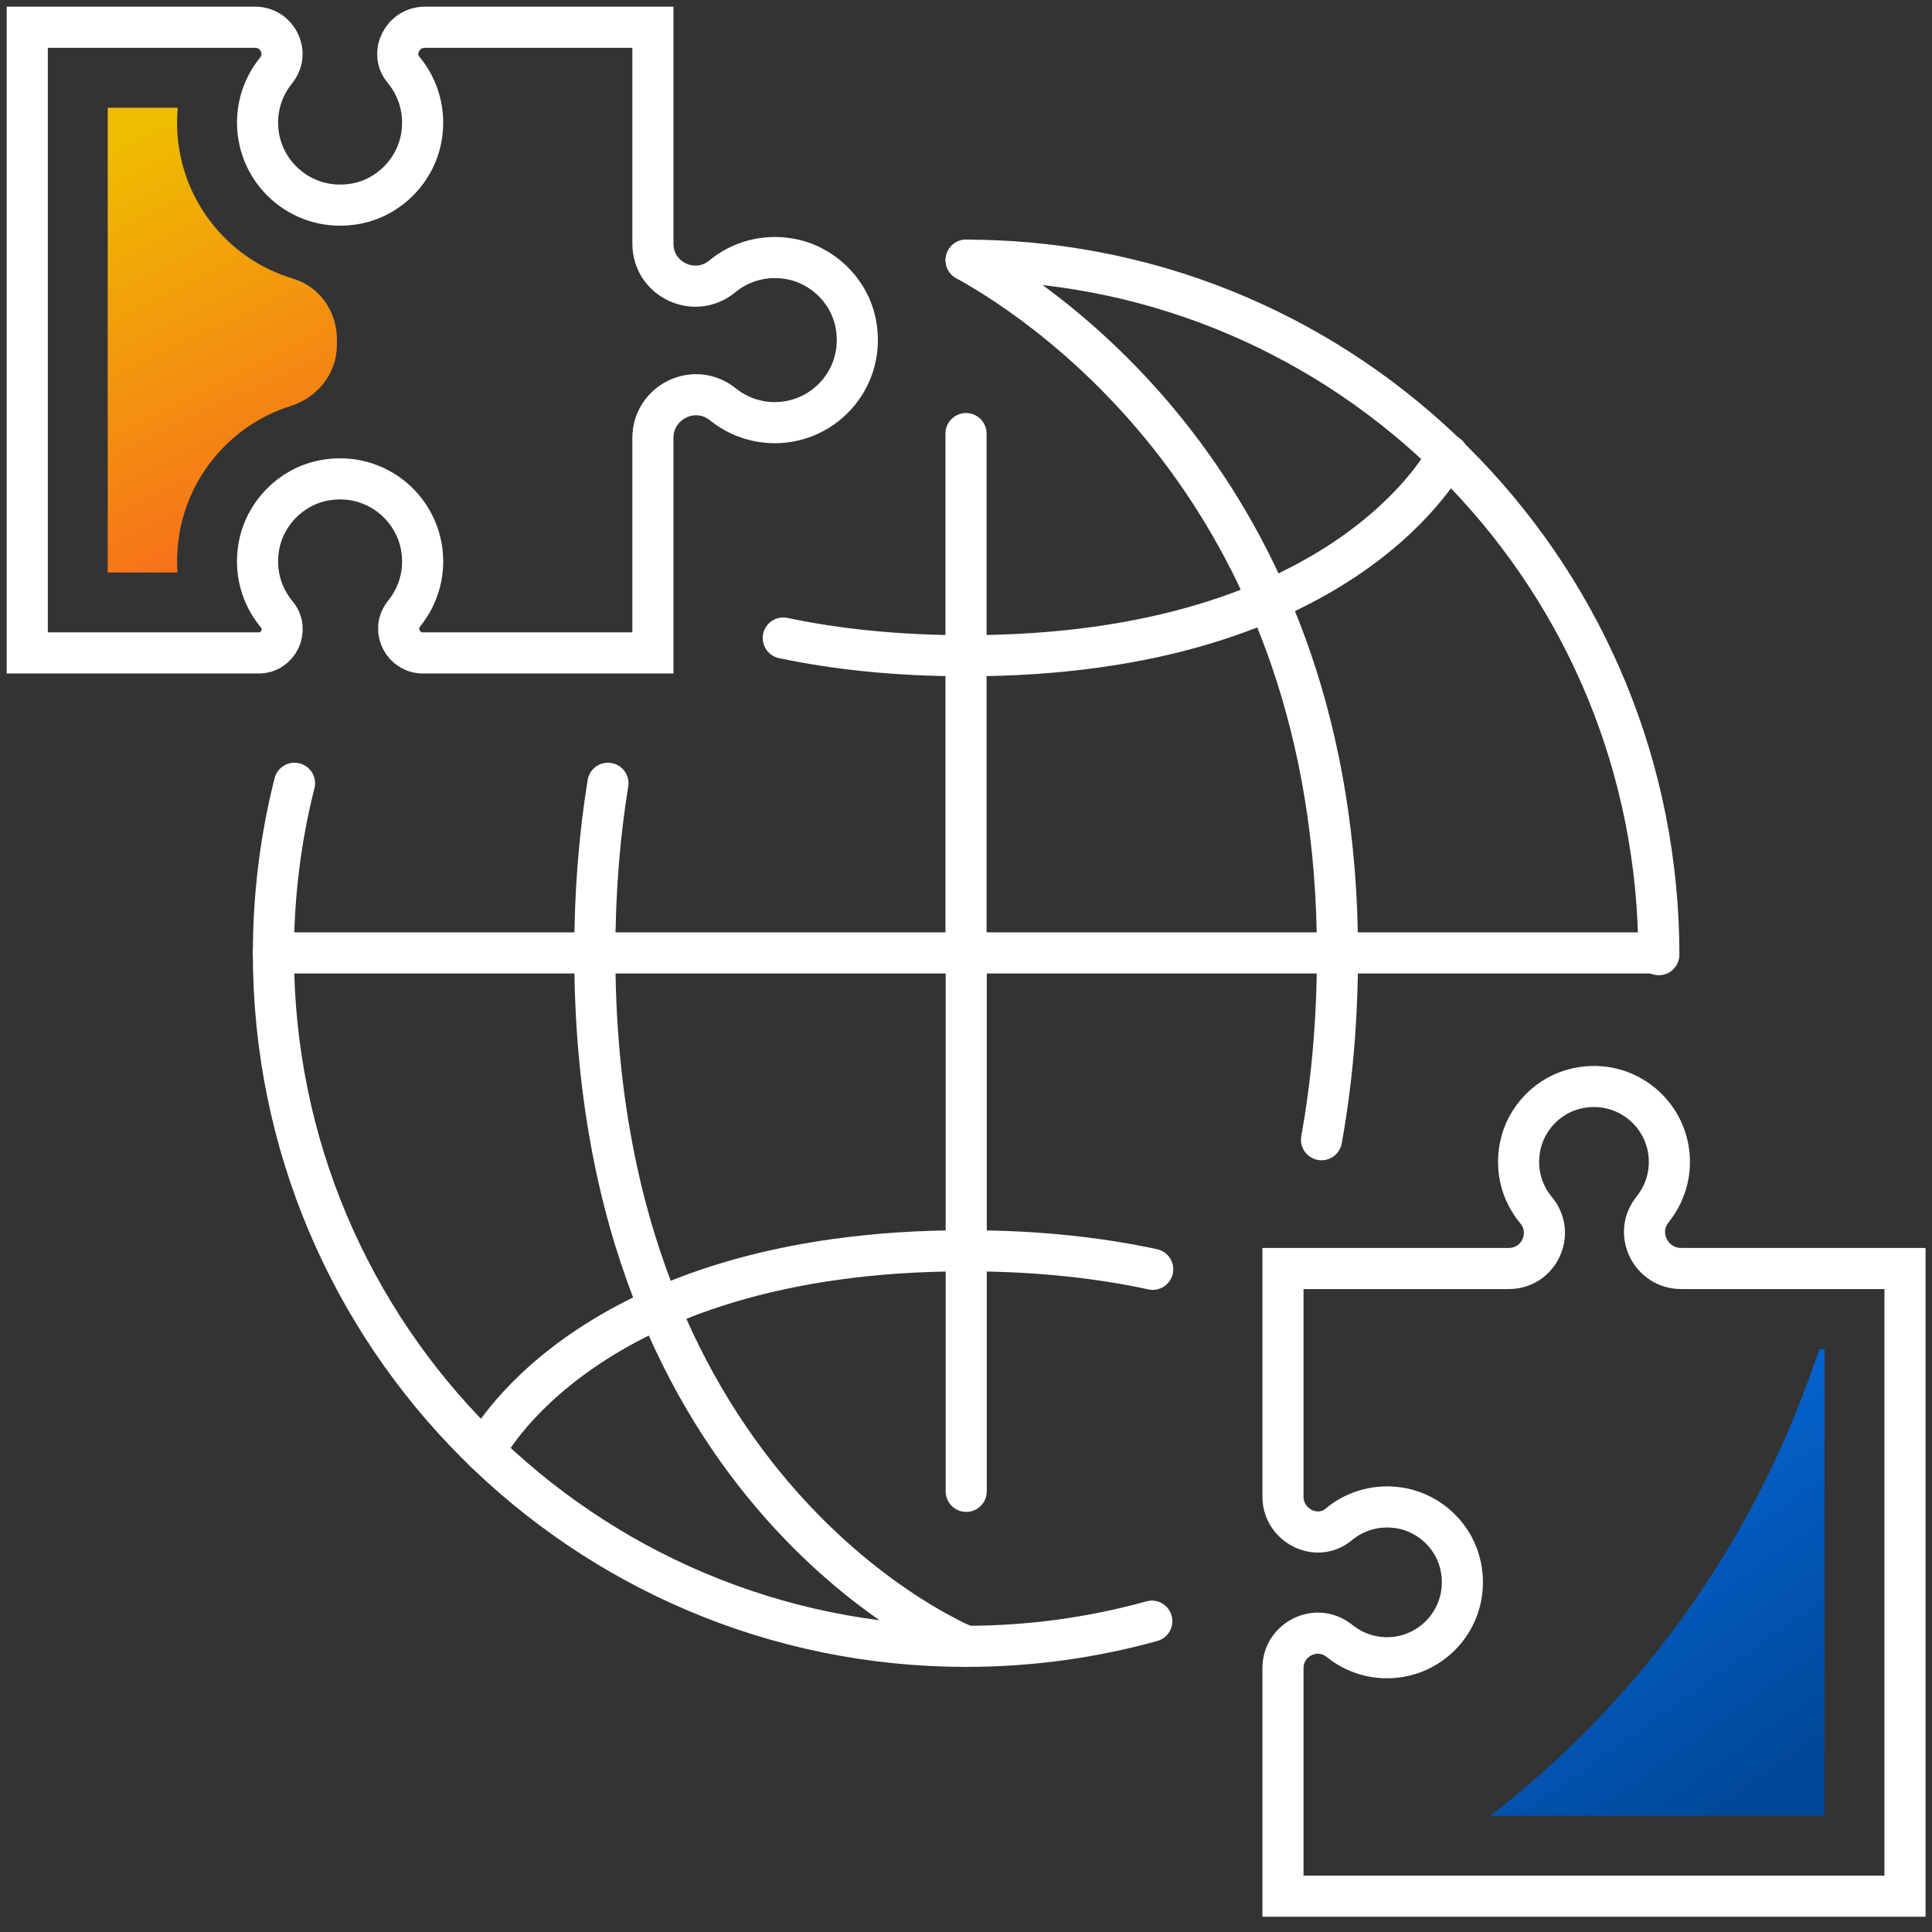
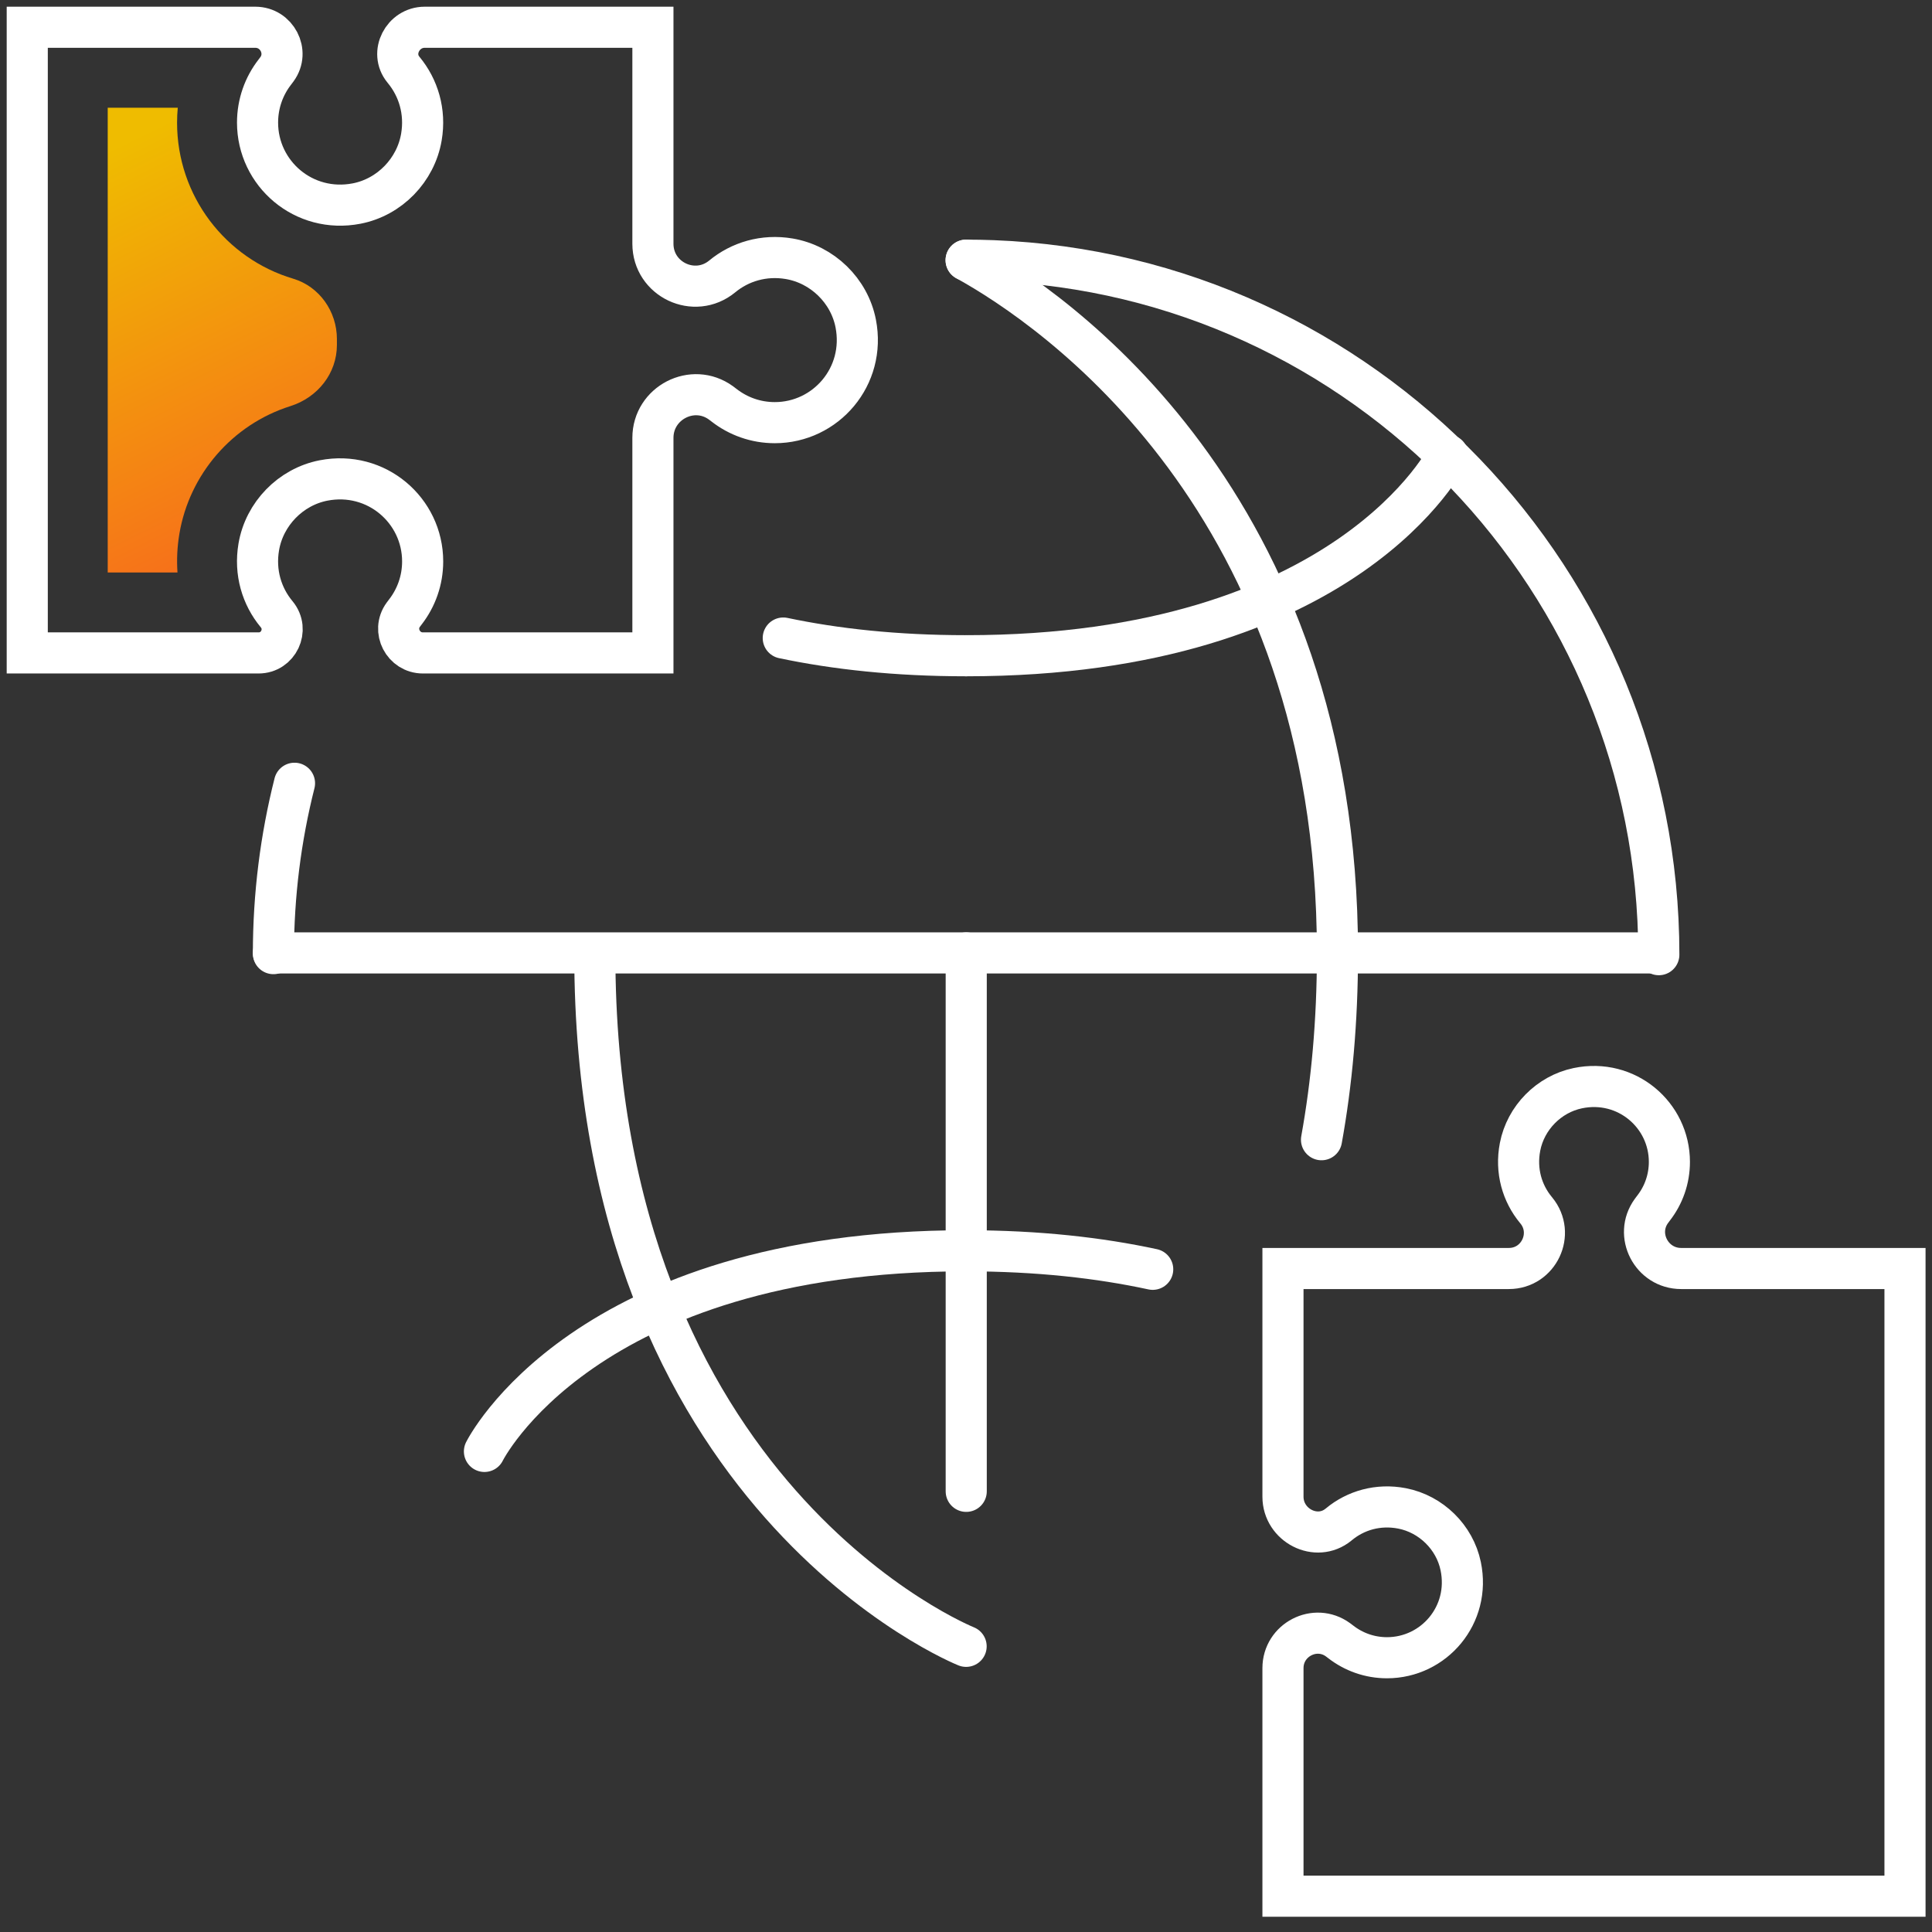
<svg xmlns="http://www.w3.org/2000/svg" width="94px" height="94px" viewBox="0 0 94 94" version="1.1">
  <rect x="0" y="0" width="94" height="94" fill="#333333" stroke="none" />
  <title>assets/icons/case-studies/strategy</title>
  <desc>Created with Sketch.</desc>
  <defs>
    <linearGradient x1="24.369%" y1="0%" x2="75.631%" y2="100%" id="linearGradient-1">
      <stop stop-color="#056EE4" offset="0%" />
      <stop stop-color="#004797" offset="100%" />
    </linearGradient>
    <linearGradient x1="37.84%" y1="0%" x2="62.16%" y2="100%" id="linearGradient-2">
      <stop stop-color="#EFBC00" offset="0%" />
      <stop stop-color="#F76B1C" offset="100%" />
    </linearGradient>
  </defs>
  <g id="Reference" stroke="none" stroke-width="1" fill="none" fill-rule="evenodd">
    <g id="CS_Florianka" transform="translate(-132, -1042)">
      <g id="Services" transform="translate(129, 879)">
        <g id="Automation" transform="translate(0, 159)">
          <g id="assets/icons/case-studies/strategy">
            <g id="icon" transform="translate(4, 5)">
              <polyline id="Stroke-1" stroke="#FFFFFF" stroke-width="2" stroke-linecap="round" stroke-linejoin="round" points="12.303 45.363 76.554 45.363 79.7 45.363" />
-               <polyline id="Stroke-2" stroke="#FFFFFF" stroke-width="2" stroke-linecap="round" stroke-linejoin="round" points="46.001 20.096 46.001 20.096 46.001 45.398" />
              <path d="M46.006,11.659 C46.449,11.659 46.889,11.669 47.327,11.685 C65.33,12.383 79.709,27.278 79.709,45.449" id="Stroke-3" stroke="#FFFFFF" stroke-width="2" stroke-linecap="round" stroke-linejoin="round" />
              <path d="M12.303,45.398 C12.303,42.539 12.659,39.762 13.329,37.109" id="Stroke-5" stroke="#FFFFFF" stroke-width="2" stroke-linecap="round" stroke-linejoin="round" />
-               <path d="M28.579,37.109 C28.171,39.626 27.94,42.371 27.94,45.363" id="Stroke-7" stroke="#FFFFFF" stroke-width="2" stroke-linecap="round" stroke-linejoin="round" />
              <path d="M46.006,11.659 C50.264,14.008 64.073,23.425 64.073,45.363" id="Stroke-9" stroke="#FFFFFF" stroke-width="2" stroke-linecap="round" stroke-linejoin="round" />
              <path d="M46.001,30.904 C42.593,30.904 39.647,30.578 37.109,30.043" id="Stroke-11" stroke="#FFFFFF" stroke-width="2" stroke-linecap="round" stroke-linejoin="round" />
              <path d="M69.442,21.143 C69.442,21.143 64.622,30.904 46.011,30.904" id="Stroke-13" stroke="#FFFFFF" stroke-width="2" stroke-linecap="round" stroke-linejoin="round" />
              <path d="M46.011,71.56 L46.011,45.363" id="Stroke-15" stroke="#FFFFFF" stroke-width="2" stroke-linecap="round" stroke-linejoin="round" />
-               <path d="M55.04,77.877 C52.165,78.675 49.135,79.101 46.005,79.101 C27.393,79.101 12.303,64.012 12.303,45.398" id="Stroke-17" stroke="#FFFFFF" stroke-width="2" stroke-linecap="round" stroke-linejoin="round" />
              <path d="M63.297,54.452 C63.791,51.72 64.073,48.709 64.073,45.398" id="Stroke-19" stroke="#FFFFFF" stroke-width="2" stroke-linecap="round" stroke-linejoin="round" />
              <path d="M46.006,79.101 C46.006,79.101 27.94,71.888 27.94,45.398" id="Stroke-21" stroke="#FFFFFF" stroke-width="2" stroke-linecap="round" stroke-linejoin="round" />
              <path d="M55.084,60.757 C52.505,60.2 49.5,59.856 46.011,59.856" id="Stroke-23" stroke="#FFFFFF" stroke-width="2" stroke-linecap="round" stroke-linejoin="round" />
              <path d="M22.57,69.618 C22.57,69.618 27.391,59.856 46.001,59.856" id="Stroke-25" stroke="#FFFFFF" stroke-width="2" stroke-linecap="round" stroke-linejoin="round" />
              <path d="M80.794,60.718 C79.355,60.718 78.502,59.082 79.348,57.919 C79.383,57.871 79.418,57.824 79.454,57.777 C79.936,57.157 80.223,56.378 80.223,55.531 C80.223,53.248 78.136,51.451 75.765,51.945 C74.359,52.238 73.229,53.388 72.957,54.799 C72.731,55.967 73.06,57.062 73.727,57.869 L73.747,57.893 C74.673,59.02 73.871,60.718 72.411,60.718 L61.422,60.718 L61.422,71.823 C61.422,73.214 63.046,74.059 64.123,73.18 C64.132,73.173 64.14,73.167 64.147,73.16 C64.953,72.493 66.048,72.164 67.217,72.39 C68.627,72.664 69.777,73.792 70.069,75.198 C70.564,77.569 68.768,79.656 66.483,79.656 C65.637,79.656 64.859,79.369 64.238,78.888 C64.192,78.852 64.145,78.816 64.099,78.783 C62.986,77.973 61.422,78.785 61.422,80.161 L61.422,91.257 L91.686,91.257 L91.686,60.718 L80.794,60.718 Z" id="Stroke-27" stroke="#FFFFFF" stroke-width="2" stroke-linecap="round" />
              <path d="M37.399,11.59 C36.157,11.38 34.997,11.74 34.137,12.451 C32.792,13.557 30.767,12.599 30.767,10.858 L30.767,0.326 L19.663,0.326 C18.601,0.326 17.954,1.567 18.627,2.387 C18.632,2.394 18.637,2.4 18.642,2.406 C19.353,3.265 19.714,4.426 19.503,5.667 C19.231,7.277 17.955,8.592 16.353,8.903 C13.781,9.402 11.531,7.447 11.531,4.965 C11.531,4.039 11.844,3.185 12.372,2.506 C12.406,2.46 12.441,2.414 12.476,2.368 C13.095,1.521 12.47,0.326 11.422,0.326 L0.326,0.326 L0.326,30.768 L11.58,30.768 C12.549,30.768 13.081,29.64 12.465,28.891 L12.451,28.874 C11.74,28.016 11.379,26.855 11.59,25.612 C11.863,24.003 13.139,22.689 14.741,22.377 C17.313,21.878 19.564,23.834 19.564,26.315 C19.564,27.242 19.25,28.095 18.722,28.775 C18.687,28.819 18.654,28.864 18.621,28.909 C18.056,29.68 18.621,30.768 19.577,30.768 L30.767,30.768 L30.767,20.304 C30.767,18.603 32.701,17.603 34.077,18.602 C34.131,18.642 34.184,18.681 34.237,18.723 C34.916,19.249 35.77,19.564 36.696,19.564 C39.178,19.564 41.135,17.313 40.635,14.741 C40.323,13.139 39.009,11.863 37.399,11.59 Z" id="Stroke-29" stroke="#FFFFFF" stroke-width="2" stroke-linecap="round" />
-               <path d="M71.512,87.342 L71.512,87.342 L87.772,87.342 L87.772,64.633 L87.542,64.633 L86.87,66.451 C83.812,74.717 78.489,81.957 71.512,87.342" id="Fill-31" fill="url(#linearGradient-1)" />
              <path d="M7.615,4.965 C7.615,4.723 7.627,4.482 7.649,4.241 L4.241,4.241 L4.241,26.853 L7.635,26.853 C7.592,26.226 7.623,25.591 7.73,24.959 C8.216,22.093 10.284,19.659 13.127,18.76 C14.452,18.342 15.392,17.171 15.392,15.783 L15.392,15.494 C15.392,14.159 14.544,12.941 13.263,12.559 C9.978,11.58 7.615,8.541 7.615,4.965" id="Fill-33" fill="url(#linearGradient-2)" />
            </g>
          </g>
        </g>
      </g>
    </g>
  </g>
</svg>